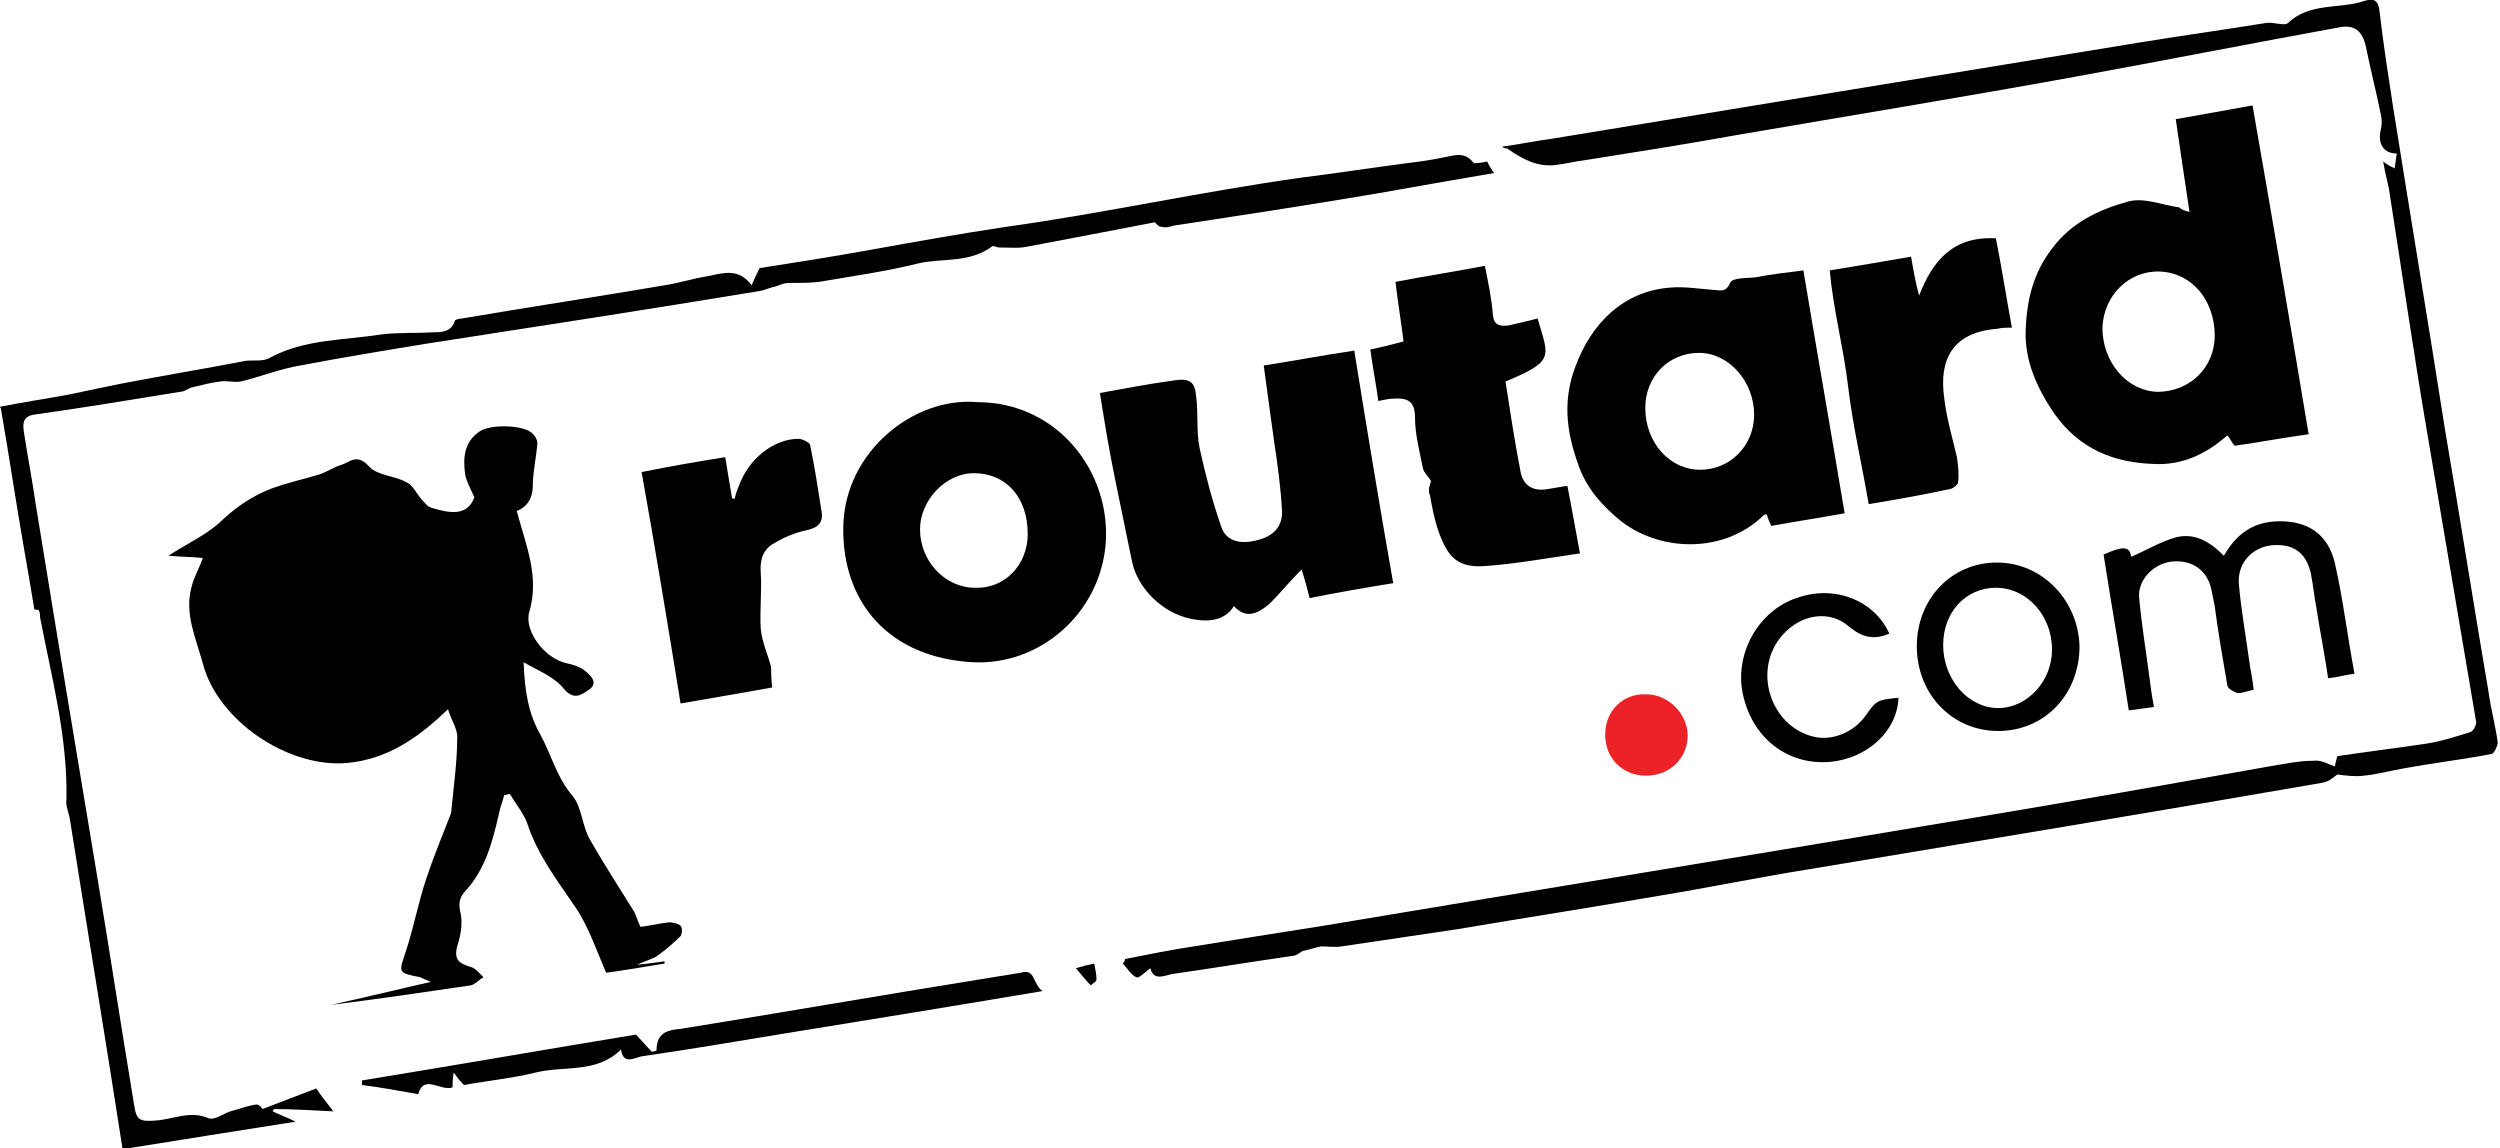
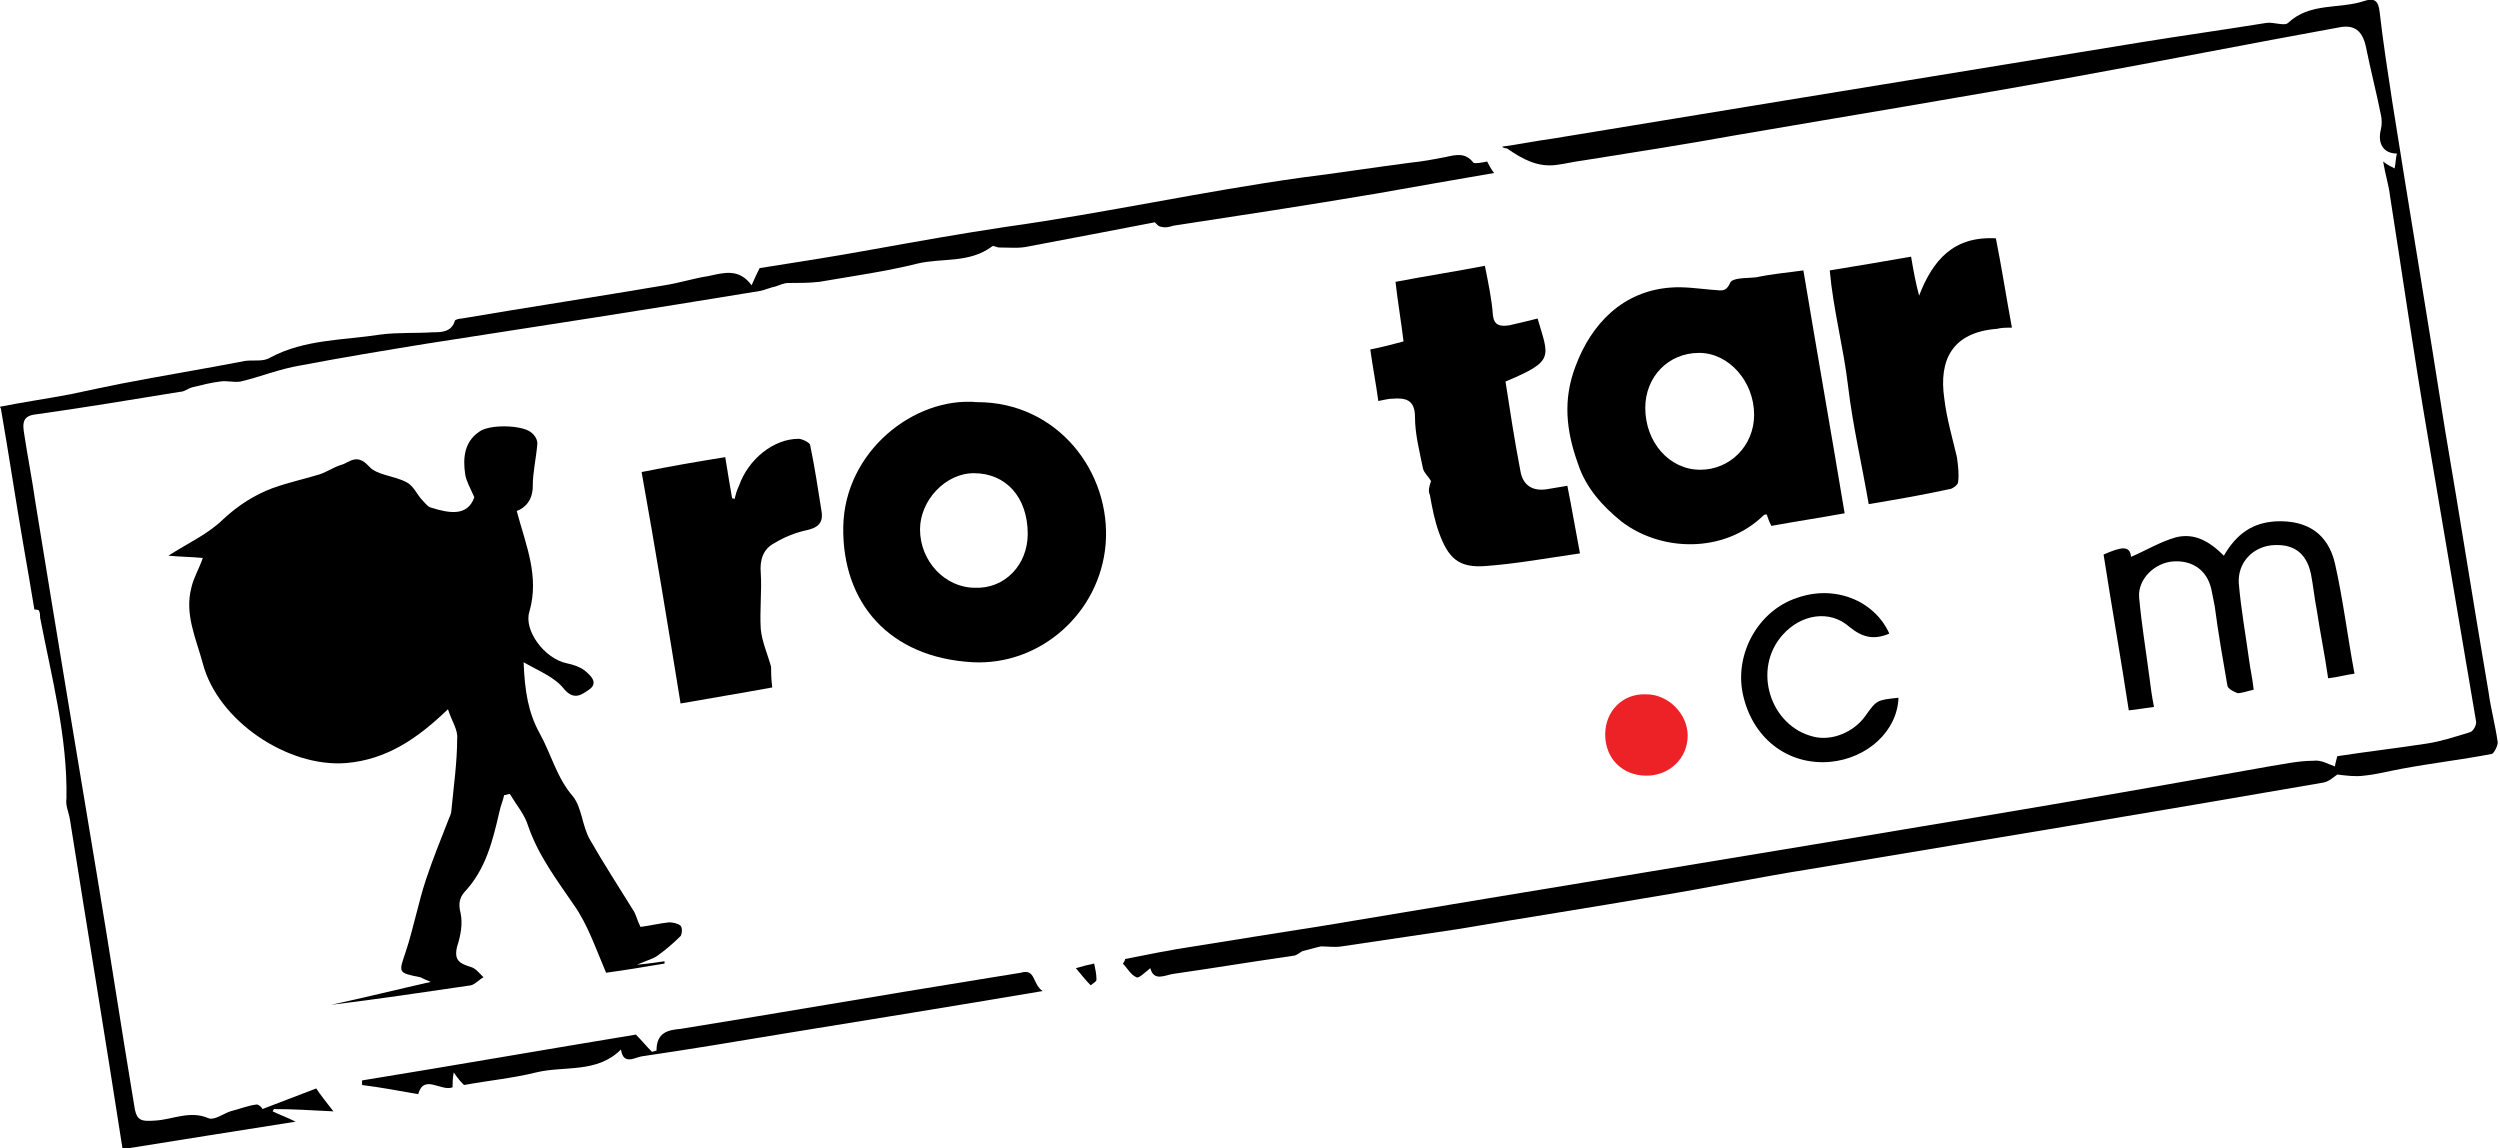
<svg xmlns="http://www.w3.org/2000/svg" version="1.1" id="Layer_1" x="0px" y="0px" viewBox="0 0 218.2 100.2" style="enable-background:new 0 0 218.2 100.2;" xml:space="preserve">
  <style type="text/css">
	.st0{fill:#EC2227;}
</style>
  <g>
    <path d="M39.1,61.9c-2.6,2.5-5.3,4.4-8.9,4.7c-5.1,0.4-11.2-3.7-12.5-8.7c-0.6-2.2-1.6-4.3-1-6.6c0.2-0.9,0.7-1.7,1-2.6   c-1-0.1-2-0.1-3-0.2c1.7-1.1,3.5-1.9,4.8-3.2c1.3-1.2,2.7-2.1,4.3-2.7c1.4-0.5,2.8-0.8,4.1-1.2c0.6-0.2,1.2-0.6,1.8-0.8   c0.8-0.2,1.4-1.1,2.5,0.1c0.7,0.8,2.2,0.8,3.3,1.4c0.6,0.3,0.9,1.1,1.4,1.6c0.2,0.2,0.4,0.5,0.7,0.6c1.6,0.5,3.2,0.8,3.8-0.9   c-0.4-0.9-0.7-1.4-0.8-2c-0.2-1.4-0.1-2.8,1.2-3.7c0.9-0.7,3.7-0.6,4.5,0c0.3,0.2,0.6,0.6,0.6,1c-0.1,1.3-0.4,2.5-0.4,3.7   c0,1.2-0.6,1.9-1.4,2.2c0.8,3,2,5.7,1.1,8.8c-0.5,1.6,1.3,4.1,3.3,4.5c0.5,0.1,1.1,0.3,1.5,0.6c0.5,0.4,1.3,1.1,0.4,1.7   c-0.6,0.4-1.3,1-2.2-0.1c-0.8-1-2.1-1.5-3.5-2.3c0.1,2.5,0.4,4.4,1.4,6.2c1,1.8,1.5,3.9,2.9,5.5c0.8,1,0.8,2.6,1.5,3.8   c1.2,2.1,2.5,4.1,3.8,6.2c0.2,0.3,0.3,0.8,0.6,1.4c0.8-0.1,1.6-0.3,2.5-0.4c0.3,0,0.8,0.1,1,0.3c0.2,0.2,0.1,0.8,0,0.9   c-0.6,0.6-1.3,1.2-2,1.7c-0.4,0.3-0.9,0.4-1.8,0.8c1.1-0.1,1.7-0.2,2.4-0.3c0,0.1,0,0.1,0,0.2c-1.8,0.3-3.6,0.6-5.1,0.8   c-0.9-2.1-1.6-4.2-2.8-5.9c-1.5-2.2-3.1-4.3-4-6.9c-0.3-1-1-1.8-1.6-2.8c-0.2,0-0.3,0.1-0.5,0.1c-0.1,0.5-0.3,0.9-0.4,1.4   c-0.6,2.6-1.2,5.1-3.1,7.1c-0.4,0.5-0.5,1-0.3,1.8c0.2,0.9,0,2-0.3,2.9c-0.3,1.2,0.2,1.5,1.2,1.8c0.4,0.1,0.8,0.6,1.1,0.9   c-0.4,0.2-0.7,0.6-1.1,0.7c-4.1,0.6-8.1,1.2-12.2,1.7c2.8-0.6,5.6-1.3,8.7-2c-0.5-0.2-0.7-0.3-0.9-0.4c-2-0.4-1.9-0.4-1.3-2.2   c0.7-2.1,1.1-4.3,1.8-6.4c0.6-1.8,1.3-3.5,2-5.3c0.1-0.2,0.2-0.5,0.2-0.7c0.2-2.1,0.5-4.2,0.5-6.2C40,63.7,39.4,62.9,39.1,61.9z" />
    <path d="M203.8,66.9c0-0.2,0.1-0.5,0.2-0.9c2.6-0.4,5.2-0.7,7.8-1.1c1.3-0.2,2.5-0.6,3.8-1c0.3-0.1,0.6-0.7,0.5-1   c-1.4-8.3-2.8-16.5-4.2-24.8c-1.2-7-2.2-14-3.3-21c-0.1-0.9-0.4-1.8-0.6-3c0.4,0.3,0.6,0.4,1,0.6c0.1-0.5,0.1-0.9,0.2-1.3   c-1.2,0-1.7-0.9-1.4-2.1c0.1-0.4,0.1-0.9,0-1.3c-0.4-2-0.9-3.9-1.3-5.9c-0.3-1.4-1-2-2.4-1.7c-7.7,1.4-15.3,2.9-23,4.3   c-9.9,1.8-19.7,3.4-29.6,5.1c-4.4,0.8-8.9,1.5-13.3,2.2c-0.8,0.1-1.6,0.3-2.4,0.4c-1.6,0.2-2.9-0.5-4.2-1.4c-0.1-0.1-0.3,0-0.5-0.2   c1.5-0.2,2.9-0.5,4.4-0.7c6.7-1.1,13.4-2.2,20.1-3.3c10.4-1.7,20.8-3.4,31.2-5.1c3.7-0.6,7.3-1.1,11-1.7c0.6-0.1,1.6,0.3,1.9,0   c1.9-1.8,4.5-1.2,6.6-1.9c0.9-0.3,1.3-0.1,1.4,1c0.3,2.6,0.7,5.2,1.1,7.8c1.5,9.5,3.1,19,4.6,28.6c1.3,7.6,2.5,15.3,3.8,22.9   c0.2,1.5,0.6,2.9,0.8,4.4c0,0.3-0.3,0.9-0.5,1c-2.6,0.5-5.2,0.8-7.9,1.3c-1.1,0.2-2.2,0.5-3.3,0.6c-0.7,0.1-1.5,0-2.3-0.1   c-0.3,0.2-0.7,0.6-1.2,0.7c-15,2.6-30.1,5.1-45.1,7.6c-4.4,0.7-8.7,1.6-13,2.3c-5.8,1-11.6,1.9-17.5,2.9c-3.4,0.5-6.7,1-10.1,1.5   c-0.6,0.1-1.2,0-1.8,0c-0.5,0.1-1.1,0.3-1.6,0.4c-0.2,0.1-0.4,0.3-0.7,0.4c-3.5,0.5-7.1,1.1-10.6,1.6c-0.7,0.1-1.7,0.7-2-0.5   c-0.5,0.4-1,0.9-1.2,0.8c-0.5-0.2-0.8-0.8-1.2-1.2c0.1-0.1,0.2-0.3,0.2-0.4c2-0.4,4-0.8,6-1.1c3.7-0.6,7.5-1.2,11.3-1.8   c19.1-3.2,38.2-6.3,57.2-9.5c8.4-1.4,16.9-2.9,25.3-4.4c1.3-0.2,2.6-0.5,3.9-0.5C202.6,66.3,203.2,66.7,203.8,66.9z" />
-     <path d="M191.1,18.5c-0.4-2.7-0.8-5.3-1.2-8.1c2.3-0.4,4.5-0.8,6.7-1.2c1.7,9.7,3.3,19.1,4.9,28.7c-2.2,0.3-4.3,0.7-6.4,1   c-0.2,0-0.4-0.6-0.7-0.9c-1.8,1.6-3.9,2.6-6.3,2.5c-3.6-0.1-6.6-1.3-8.8-4.4c-1.5-2.2-2.6-4.6-2.5-7.3c0.1-2.5,0.6-4.9,2.3-7.1   c1.7-2.3,4.1-3.4,6.6-4.1c1.4-0.4,3,0.3,4.5,0.5C190.4,18.3,190.7,18.4,191.1,18.5z M193.3,29.3c0-3.1-2-5.5-4.8-5.6   c-2.7-0.1-4.9,2.1-5,4.9c0,3,2.1,5.5,4.8,5.6C191.1,34.2,193.3,32.1,193.3,29.3z" />
    <path d="M65.6,24.9c0.3-0.7,0.5-1.1,0.7-1.5c3.2-0.5,6.4-1,9.7-1.6c3.9-0.7,7.8-1.4,11.8-2c8.6-1.2,17.2-3.1,25.8-4.3   c3.2-0.4,6.4-0.9,9.5-1.3c1-0.1,2.1-0.3,3.1-0.5c0.9-0.2,1.7-0.4,2.4,0.5c0.1,0.1,0.7,0,1.2-0.1c0.1,0.2,0.3,0.6,0.6,1   c-3.5,0.6-6.9,1.2-10.3,1.8c-5.9,1-11.8,1.9-17.7,2.8c-0.3,0.1-0.7,0.2-1,0.1c-0.3,0-0.5-0.3-0.6-0.4c-3.6,0.7-7.3,1.4-11,2.1   c-0.8,0.2-1.7,0.1-2.6,0.1c-0.2,0-0.5-0.2-0.6-0.1c-2,1.5-4.4,1-6.5,1.5c-2.8,0.7-5.7,1.1-8.6,1.6c-0.9,0.1-1.8,0.1-2.7,0.1   c-0.4,0-0.8,0.2-1.1,0.3c-0.5,0.1-0.9,0.3-1.4,0.4c-9.7,1.6-19.4,3.1-29.1,4.6c-3.7,0.6-7.3,1.2-11,1.9c-1.8,0.3-3.5,1-5.2,1.4   c-0.6,0.1-1.2-0.1-1.8,0c-0.8,0.1-1.6,0.3-2.4,0.5c-0.4,0.1-0.7,0.4-1.1,0.4c-4.3,0.7-8.5,1.4-12.8,2c-1,0.2-0.9,0.9-0.8,1.6   c0.3,2,0.7,4,1,6.1C4.9,55,6.7,65.8,8.5,76.6c1.1,6.6,2.1,13.2,3.2,19.8c0.2,1.4,0.5,1.5,1.9,1.4c1.5-0.1,3-0.9,4.6-0.2   c0.5,0.2,1.3-0.4,1.9-0.6c0.8-0.2,1.5-0.5,2.3-0.6c0.2,0,0.5,0.3,0.5,0.4c1.6-0.6,3.1-1.2,4.7-1.8c0.4,0.6,0.8,1.1,1.5,2   c-2-0.1-3.6-0.2-5.2-0.2c0,0.1-0.1,0.1-0.1,0.2c0.6,0.3,1.2,0.5,2,0.9c-5.1,0.8-10.1,1.6-15.1,2.4C9.2,90.6,7.6,81,6.1,71.5   c-0.1-0.6-0.4-1.2-0.3-1.8c0.1-5.4-1.3-10.6-2.3-15.8c0-0.2,0-0.4-0.1-0.6c0-0.1-0.4-0.1-0.4-0.1c-0.3-1.8-0.6-3.6-0.9-5.3   c-0.7-4-1.3-8.1-2-12.1c0-0.2-0.2-0.4-0.1-0.3c2-0.4,4.1-0.7,6.2-1.1c1.4-0.3,2.8-0.6,4.3-0.9c3.6-0.7,7.3-1.3,10.9-2   c0.7-0.1,1.6,0.1,2.2-0.3c3-1.6,6.4-1.5,9.6-2c1.5-0.2,3.1-0.1,4.6-0.2c0.7,0,1.6,0,1.9-1c0-0.1,0.4-0.2,0.6-0.2   c5.9-1,11.8-1.9,17.7-2.9c1.3-0.2,2.5-0.6,3.8-0.8C63.2,23.8,64.5,23.4,65.6,24.9z" />
    <path d="M157.4,23.6c1.2,7.2,2.4,14,3.6,21.2c-2.2,0.4-4.2,0.7-6.4,1.1c-0.2-0.4-0.3-0.7-0.4-1c-0.1,0-0.2,0-0.3,0.1   c-3.4,3.3-8.9,3.2-12.4,0.5c-1.6-1.3-3.1-2.9-3.8-5.1c-1-2.8-1.3-5.5-0.2-8.4c1.4-3.8,4.2-6.6,8.3-6.9c1.2-0.1,2.5,0.1,3.7,0.2   c0.6,0,1.1,0.3,1.5-0.6c0.2-0.5,1.5-0.4,2.3-0.5C154.7,23.9,156,23.8,157.4,23.6z M153.1,36.2c0-2.9-2.2-5.4-4.8-5.4   c-2.7,0-4.7,2.1-4.7,4.8c0,3,2.1,5.4,4.8,5.4C151,41,153.1,38.9,153.1,36.2z" />
-     <path d="M110.3,31.9c2.6-0.4,5.2-0.9,7.9-1.3c1.1,6.8,2.2,13.5,3.4,20.3c-2.5,0.4-4.8,0.8-7.3,1.3c-0.2-0.8-0.4-1.6-0.7-2.5   c-1,1-1.8,2-2.7,2.9c-1.3,1.2-2.3,1.3-3.2,0.3c-0.7,1.1-1.9,1.5-3.8,1.1c-2.4-0.5-4.6-2.6-5.1-5c-0.5-2.4-1-4.9-1.5-7.3   c-0.5-2.4-0.9-4.9-1.3-7.4c2.2-0.4,4.3-0.8,6.5-1.1c1.3-0.2,1.8,0.1,1.9,1.4c0.2,1.5,0,3,0.3,4.5c0.5,2.3,1.1,4.6,1.9,6.9   c0.4,1.2,1.6,1.5,2.9,1.2c1.5-0.3,2.4-1.1,2.4-2.5c-0.1-2.1-0.4-4.2-0.7-6.2C110.9,36.3,110.6,34.2,110.3,31.9z" />
    <path d="M85.3,35.1c7,0,11.7,6.1,11.2,12.4c-0.5,6-5.7,10.6-11.6,10.3c-7.3-0.4-11.4-5.2-11.3-11.8C73.7,39.4,79.8,34.6,85.3,35.1z    M89.7,46.6c0-3.2-1.9-5.3-4.7-5.3c-2.5,0-4.7,2.4-4.7,4.9c0,2.8,2.2,5.1,4.8,5.1C87.7,51.4,89.7,49.3,89.7,46.6z" />
    <path d="M124.9,42c-0.2-0.4-0.6-0.7-0.7-1.1c-0.3-1.5-0.7-3-0.7-4.5c0-1.5-0.8-1.7-2-1.6c-0.3,0-0.7,0.1-1.2,0.2   c-0.2-1.5-0.5-3-0.7-4.5c1-0.2,1.8-0.4,2.9-0.7c-0.2-1.7-0.5-3.4-0.7-5.2c2.6-0.5,5.2-0.9,7.8-1.4c0.3,1.5,0.6,2.9,0.7,4.3   c0.1,0.9,0.6,1,1.4,0.9c0.9-0.2,1.7-0.4,2.5-0.6c1,3.4,1.5,3.7-2.8,5.5c0.4,2.6,0.8,5.2,1.3,7.8c0.2,1.2,1,1.8,2.3,1.6   c0.6-0.1,1.2-0.2,1.8-0.3c0.4,2,0.7,3.8,1.1,5.9c-2.8,0.4-5.5,0.9-8.2,1.1c-2.4,0.2-3.3-0.7-4.1-2.9c-0.4-1.1-0.6-2.2-0.8-3.3   C124.6,42.8,124.8,42.3,124.9,42z" />
    <path d="M67.4,60c-2.7,0.5-5.2,0.9-8,1.4c-1.1-6.8-2.2-13.5-3.4-20.2c2.5-0.5,4.8-0.9,7.3-1.3c0.2,1.3,0.4,2.4,0.6,3.6   c0.1,0,0.2,0,0.2,0.1c0.1-0.4,0.2-0.8,0.4-1.2c0.8-2.3,3-4.1,5.2-4.1c0.3,0,0.9,0.3,1,0.5c0.4,1.9,0.7,3.9,1,5.8   c0.2,1.1-0.4,1.5-1.4,1.7c-0.9,0.2-1.9,0.6-2.7,1.1c-1,0.5-1.3,1.5-1.2,2.6c0.1,1.6-0.1,3.3,0,4.9c0.1,1.1,0.6,2.2,0.9,3.3   C67.3,58.6,67.3,59.2,67.4,60z" />
    <path d="M159.7,23.6c2.5-0.4,4.8-0.8,7.1-1.2c0.2,1.2,0.4,2.3,0.7,3.4c1.2-3.1,3-5.2,6.7-5c0.5,2.5,0.9,5.1,1.4,7.8   c-0.6,0-0.9,0-1.3,0.1c-3.9,0.3-5.1,2.7-4.6,6.1c0.2,1.7,0.7,3.4,1.1,5.1c0.1,0.7,0.2,1.5,0.1,2.2c0,0.2-0.5,0.6-0.8,0.6   c-2.3,0.5-4.6,0.9-7,1.3c-0.6-3.5-1.4-6.9-1.8-10.3C160.9,30.3,160,27,159.7,23.6z" />
    <path d="M194.1,48.5c1.1-1.9,2.5-2.9,4.6-3c2.7-0.1,4.5,1.1,5.1,3.7c0.7,3.1,1.1,6.4,1.7,9.6c-0.8,0.1-1.4,0.3-2.3,0.4   c-0.3-2.1-0.7-4-1-6c-0.2-1-0.3-2.1-0.5-3.1c-0.4-1.9-1.6-2.7-3.5-2.5c-1.6,0.2-2.9,1.5-2.8,3.3c0.2,2.3,0.6,4.5,0.9,6.7   c0.1,0.8,0.3,1.6,0.4,2.6c-0.5,0.1-1,0.3-1.4,0.3c-0.3-0.1-0.9-0.4-0.9-0.7c-0.4-2.3-0.8-4.6-1.1-6.9c-0.1-0.5-0.2-1-0.3-1.5   c-0.4-1.7-1.7-2.5-3.3-2.4c-1.6,0.1-3.1,1.5-3,3.1c0.2,2.3,0.6,4.7,0.9,7c0.1,0.8,0.2,1.6,0.4,2.6c-0.7,0.1-1.4,0.2-2.2,0.3   c-0.7-4.6-1.5-9.1-2.2-13.6c1.6-0.7,2.3-0.8,2.4,0.2c1.2-0.5,2.5-1.3,3.9-1.7C191.5,46.5,192.8,47.2,194.1,48.5z" />
    <path d="M91,86.5c-7.7,1.3-15.1,2.5-22.5,3.7c-4.2,0.7-8.4,1.4-12.5,2c-0.6,0.1-1.6,0.8-1.8-0.6c-2.1,2.1-4.9,1.4-7.4,2   c-2,0.5-4.1,0.7-6.3,1.1c-0.2-0.2-0.5-0.5-0.9-1.1c-0.1,0.6-0.1,0.9-0.1,1.3c-1,0.4-2.5-1.2-3,0.6c-1.7-0.3-3.3-0.6-4.9-0.8   c0-0.1,0-0.3,0-0.4c8-1.3,16-2.7,23.9-4c0.5,0.5,0.9,1,1.4,1.5c0.1,0,0.3-0.1,0.4-0.1c0-1.6,1-1.8,2.1-1.9c8.7-1.4,17.3-2.9,26-4.3   c1.2-0.2,2.5-0.4,3.7-0.6C90.4,84.5,90.1,85.9,91,86.5z" />
-     <path d="M174.4,63.8c-4,0-7.1-3.2-7.1-7.4c0-4.1,3-7.3,7-7.3c4,0,7.2,3.4,7.2,7.5C181.4,60.7,178.4,63.8,174.4,63.8z M179.1,56.7   c0-3-2.2-5.4-4.9-5.4c-2.6,0-4.6,2.1-4.6,5c0,3,2.2,5.5,4.8,5.5C176.9,61.8,179.1,59.5,179.1,56.7z" />
    <path d="M164.9,55.3c-1.4,0.6-2.4,0.3-3.5-0.6c-1.7-1.5-4.2-1.1-5.8,0.7c-2.7,3-1.1,8,2.7,8.9c1.6,0.4,3.5-0.4,4.5-1.8   c1-1.4,1-1.4,2.9-1.6c-0.1,2.9-2.7,5.3-6,5.6c-3.7,0.3-6.8-2.1-7.6-6c-0.7-3.5,1.4-7.2,4.7-8.3C160.1,51,163.6,52.4,164.9,55.3z" />
    <path class="st0" d="M140.1,64.1c0-2,1.5-3.6,3.6-3.5c1.9,0,3.6,1.7,3.6,3.6c0,2-1.6,3.5-3.6,3.5C141.6,67.7,140.1,66.2,140.1,64.1   z" />
    <path d="M93.9,84.5c0.7-0.2,1.1-0.3,1.6-0.4c0.1,0.5,0.2,0.9,0.2,1.4c0,0.2-0.3,0.3-0.5,0.5C94.8,85.6,94.4,85.1,93.9,84.5z" />
  </g>
</svg>